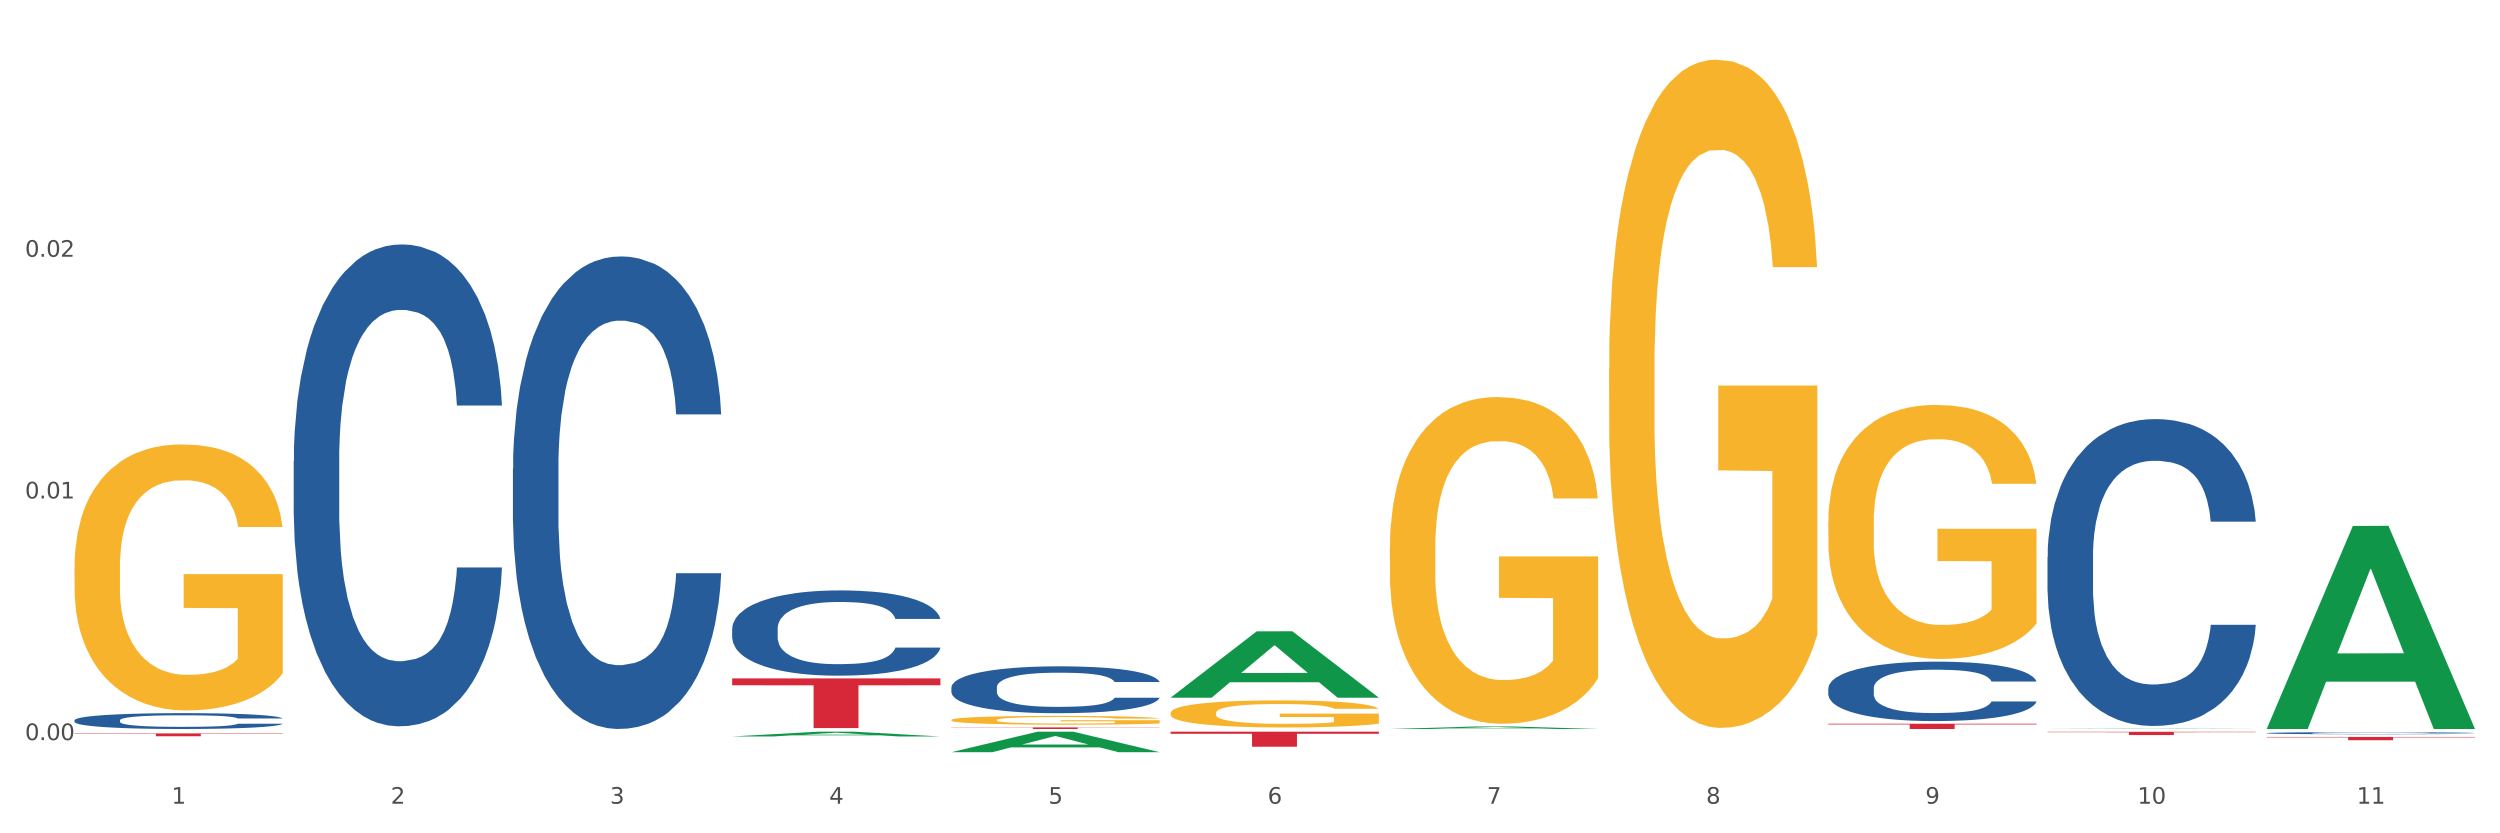
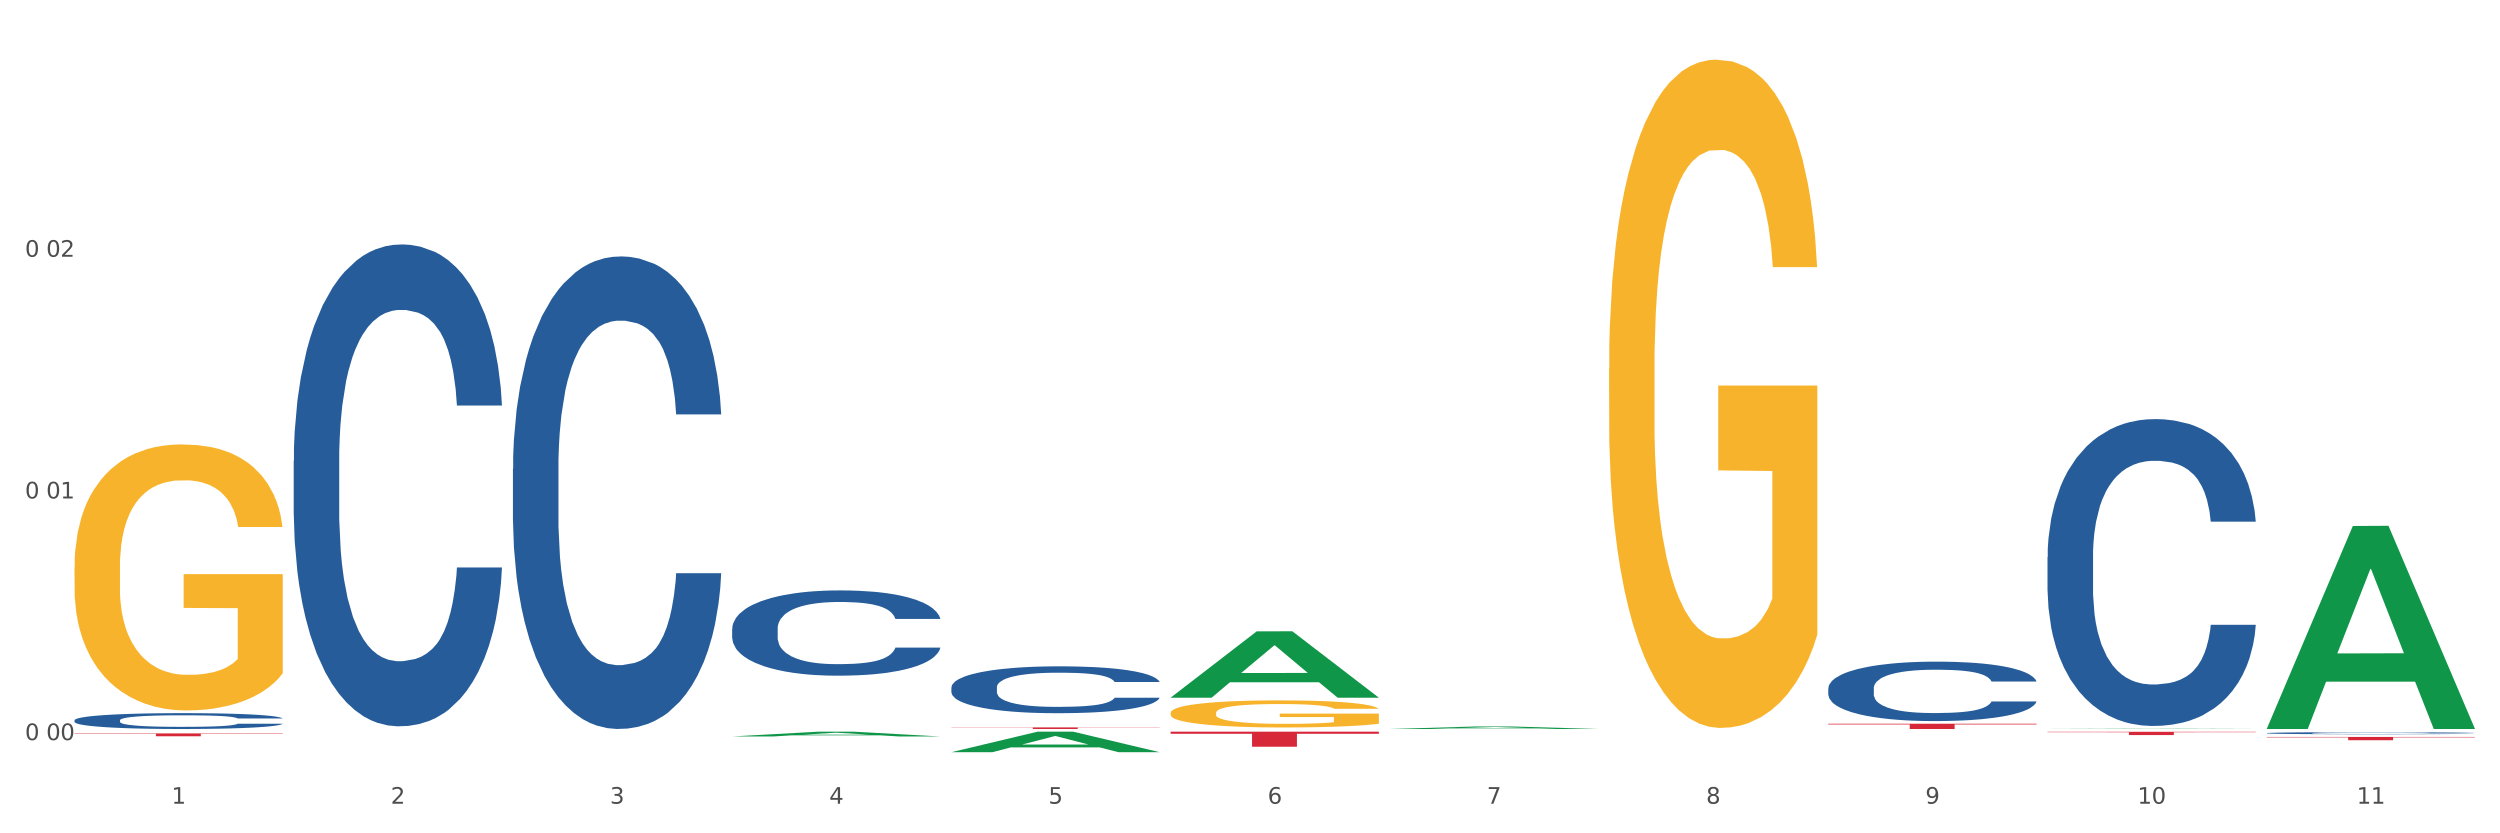
<svg xmlns="http://www.w3.org/2000/svg" xmlns:xlink="http://www.w3.org/1999/xlink" width="1080pt" height="360pt" viewBox="0 0 1080 360" version="1.1">
  <rect x="0" y="0" width="1080" height="360" fill="#333333" stroke="none" />
  <defs>
    <style type="text/css">*{stroke-linejoin: round; stroke-linecap: butt}</style>
  </defs>
  <g id="figure_1">
    <g id="patch_1">
      <path d="M 0 360  L 1080 360  L 1080 0  L 0 0  z " style="fill: #ffffff; stroke: #ffffff; stroke-linejoin: miter" />
    </g>
    <g id="axes_1">
      <g id="matplotlib.axis_1">
        <g id="xtick_1">
          <g id="text_1">
            <g style="fill: #4d4d4d" transform="translate(74.106 347.204) scale(0.096 -0.096)">
              <defs>
                <path id="DejaVuSans-31" d="M 794 531  L 1825 531  L 1825 4091  L 703 3866  L 703 4441  L 1819 4666  L 2450 4666  L 2450 531  L 3481 531  L 3481 0  L 794 0  L 794 531  z " transform="scale(0.016)" />
              </defs>
              <use xlink:href="#DejaVuSans-31" />
            </g>
          </g>
        </g>
        <g id="xtick_2">
          <g id="text_2">
            <g style="fill: #4d4d4d" transform="translate(168.812 347.204) scale(0.096 -0.096)">
              <defs>
                <path id="DejaVuSans-32" d="M 1228 531  L 3431 531  L 3431 0  L 469 0  L 469 531  Q 828 903 1448 1529  Q 2069 2156 2228 2338  Q 2531 2678 2651 2914  Q 2772 3150 2772 3378  Q 2772 3750 2511 3984  Q 2250 4219 1831 4219  Q 1534 4219 1204 4116  Q 875 4013 500 3803  L 500 4441  Q 881 4594 1212 4672  Q 1544 4750 1819 4750  Q 2544 4750 2975 4387  Q 3406 4025 3406 3419  Q 3406 3131 3298 2873  Q 3191 2616 2906 2266  Q 2828 2175 2409 1742  Q 1991 1309 1228 531  z " transform="scale(0.016)" />
              </defs>
              <use xlink:href="#DejaVuSans-32" />
            </g>
          </g>
        </g>
        <g id="xtick_3">
          <g id="text_3">
            <g style="fill: #4d4d4d" transform="translate(263.517 347.204) scale(0.096 -0.096)">
              <defs>
                <path id="DejaVuSans-33" d="M 2597 2516  Q 3050 2419 3304 2112  Q 3559 1806 3559 1356  Q 3559 666 3084 287  Q 2609 -91 1734 -91  Q 1441 -91 1130 -33  Q 819 25 488 141  L 488 750  Q 750 597 1062 519  Q 1375 441 1716 441  Q 2309 441 2620 675  Q 2931 909 2931 1356  Q 2931 1769 2642 2001  Q 2353 2234 1838 2234  L 1294 2234  L 1294 2753  L 1863 2753  Q 2328 2753 2575 2939  Q 2822 3125 2822 3475  Q 2822 3834 2567 4026  Q 2313 4219 1838 4219  Q 1578 4219 1281 4162  Q 984 4106 628 3988  L 628 4550  Q 988 4650 1302 4700  Q 1616 4750 1894 4750  Q 2613 4750 3031 4423  Q 3450 4097 3450 3541  Q 3450 3153 3228 2886  Q 3006 2619 2597 2516  z " transform="scale(0.016)" />
              </defs>
              <use xlink:href="#DejaVuSans-33" />
            </g>
          </g>
        </g>
        <g id="xtick_4">
          <g id="text_4">
            <g style="fill: #4d4d4d" transform="translate(358.223 347.204) scale(0.096 -0.096)">
              <defs>
                <path id="DejaVuSans-34" d="M 2419 4116  L 825 1625  L 2419 1625  L 2419 4116  z M 2253 4666  L 3047 4666  L 3047 1625  L 3713 1625  L 3713 1100  L 3047 1100  L 3047 0  L 2419 0  L 2419 1100  L 313 1100  L 313 1709  L 2253 4666  z " transform="scale(0.016)" />
              </defs>
              <use xlink:href="#DejaVuSans-34" />
            </g>
          </g>
        </g>
        <g id="xtick_5">
          <g id="text_5">
            <g style="fill: #4d4d4d" transform="translate(452.928 347.204) scale(0.096 -0.096)">
              <defs>
                <path id="DejaVuSans-35" d="M 691 4666  L 3169 4666  L 3169 4134  L 1269 4134  L 1269 2991  Q 1406 3038 1543 3061  Q 1681 3084 1819 3084  Q 2600 3084 3056 2656  Q 3513 2228 3513 1497  Q 3513 744 3044 326  Q 2575 -91 1722 -91  Q 1428 -91 1123 -41  Q 819 9 494 109  L 494 744  Q 775 591 1075 516  Q 1375 441 1709 441  Q 2250 441 2565 725  Q 2881 1009 2881 1497  Q 2881 1984 2565 2268  Q 2250 2553 1709 2553  Q 1456 2553 1204 2497  Q 953 2441 691 2322  L 691 4666  z " transform="scale(0.016)" />
              </defs>
              <use xlink:href="#DejaVuSans-35" />
            </g>
          </g>
        </g>
        <g id="xtick_6">
          <g id="text_6">
            <g style="fill: #4d4d4d" transform="translate(547.634 347.204) scale(0.096 -0.096)">
              <defs>
                <path id="DejaVuSans-36" d="M 2113 2584  Q 1688 2584 1439 2293  Q 1191 2003 1191 1497  Q 1191 994 1439 701  Q 1688 409 2113 409  Q 2538 409 2786 701  Q 3034 994 3034 1497  Q 3034 2003 2786 2293  Q 2538 2584 2113 2584  z M 3366 4563  L 3366 3988  Q 3128 4100 2886 4159  Q 2644 4219 2406 4219  Q 1781 4219 1451 3797  Q 1122 3375 1075 2522  Q 1259 2794 1537 2939  Q 1816 3084 2150 3084  Q 2853 3084 3261 2657  Q 3669 2231 3669 1497  Q 3669 778 3244 343  Q 2819 -91 2113 -91  Q 1303 -91 875 529  Q 447 1150 447 2328  Q 447 3434 972 4092  Q 1497 4750 2381 4750  Q 2619 4750 2861 4703  Q 3103 4656 3366 4563  z " transform="scale(0.016)" />
              </defs>
              <use xlink:href="#DejaVuSans-36" />
            </g>
          </g>
        </g>
        <g id="xtick_7">
          <g id="text_7">
            <g style="fill: #4d4d4d" transform="translate(642.339 347.204) scale(0.096 -0.096)">
              <defs>
                <path id="DejaVuSans-37" d="M 525 4666  L 3525 4666  L 3525 4397  L 1831 0  L 1172 0  L 2766 4134  L 525 4134  L 525 4666  z " transform="scale(0.016)" />
              </defs>
              <use xlink:href="#DejaVuSans-37" />
            </g>
          </g>
        </g>
        <g id="xtick_8">
          <g id="text_8">
            <g style="fill: #4d4d4d" transform="translate(737.044 347.204) scale(0.096 -0.096)">
              <defs>
                <path id="DejaVuSans-38" d="M 2034 2216  Q 1584 2216 1326 1975  Q 1069 1734 1069 1313  Q 1069 891 1326 650  Q 1584 409 2034 409  Q 2484 409 2743 651  Q 3003 894 3003 1313  Q 3003 1734 2745 1975  Q 2488 2216 2034 2216  z M 1403 2484  Q 997 2584 770 2862  Q 544 3141 544 3541  Q 544 4100 942 4425  Q 1341 4750 2034 4750  Q 2731 4750 3128 4425  Q 3525 4100 3525 3541  Q 3525 3141 3298 2862  Q 3072 2584 2669 2484  Q 3125 2378 3379 2068  Q 3634 1759 3634 1313  Q 3634 634 3220 271  Q 2806 -91 2034 -91  Q 1263 -91 848 271  Q 434 634 434 1313  Q 434 1759 690 2068  Q 947 2378 1403 2484  z M 1172 3481  Q 1172 3119 1398 2916  Q 1625 2713 2034 2713  Q 2441 2713 2670 2916  Q 2900 3119 2900 3481  Q 2900 3844 2670 4047  Q 2441 4250 2034 4250  Q 1625 4250 1398 4047  Q 1172 3844 1172 3481  z " transform="scale(0.016)" />
              </defs>
              <use xlink:href="#DejaVuSans-38" />
            </g>
          </g>
        </g>
        <g id="xtick_9">
          <g id="text_9">
            <g style="fill: #4d4d4d" transform="translate(831.75 347.204) scale(0.096 -0.096)">
              <defs>
                <path id="DejaVuSans-39" d="M 703 97  L 703 672  Q 941 559 1184 500  Q 1428 441 1663 441  Q 2288 441 2617 861  Q 2947 1281 2994 2138  Q 2813 1869 2534 1725  Q 2256 1581 1919 1581  Q 1219 1581 811 2004  Q 403 2428 403 3163  Q 403 3881 828 4315  Q 1253 4750 1959 4750  Q 2769 4750 3195 4129  Q 3622 3509 3622 2328  Q 3622 1225 3098 567  Q 2575 -91 1691 -91  Q 1453 -91 1209 -44  Q 966 3 703 97  z M 1959 2075  Q 2384 2075 2632 2365  Q 2881 2656 2881 3163  Q 2881 3666 2632 3958  Q 2384 4250 1959 4250  Q 1534 4250 1286 3958  Q 1038 3666 1038 3163  Q 1038 2656 1286 2365  Q 1534 2075 1959 2075  z " transform="scale(0.016)" />
              </defs>
              <use xlink:href="#DejaVuSans-39" />
            </g>
          </g>
        </g>
        <g id="xtick_10">
          <g id="text_10">
            <g style="fill: #4d4d4d" transform="translate(923.401 347.204) scale(0.096 -0.096)">
              <defs>
                <path id="DejaVuSans-30" d="M 2034 4250  Q 1547 4250 1301 3770  Q 1056 3291 1056 2328  Q 1056 1369 1301 889  Q 1547 409 2034 409  Q 2525 409 2770 889  Q 3016 1369 3016 2328  Q 3016 3291 2770 3770  Q 2525 4250 2034 4250  z M 2034 4750  Q 2819 4750 3233 4129  Q 3647 3509 3647 2328  Q 3647 1150 3233 529  Q 2819 -91 2034 -91  Q 1250 -91 836 529  Q 422 1150 422 2328  Q 422 3509 836 4129  Q 1250 4750 2034 4750  z " transform="scale(0.016)" />
              </defs>
              <use xlink:href="#DejaVuSans-31" />
              <use xlink:href="#DejaVuSans-30" transform="translate(63.623 0)" />
            </g>
          </g>
        </g>
        <g id="xtick_11">
          <g id="text_11">
            <g style="fill: #4d4d4d" transform="translate(1018.107 347.204) scale(0.096 -0.096)">
              <use xlink:href="#DejaVuSans-31" />
              <use xlink:href="#DejaVuSans-31" transform="translate(63.623 0)" />
            </g>
          </g>
        </g>
        <g id="xtick_12" />
        <g id="xtick_13" />
        <g id="xtick_14" />
        <g id="xtick_15" />
        <g id="xtick_16" />
        <g id="xtick_17" />
        <g id="xtick_18" />
        <g id="xtick_19" />
        <g id="xtick_20" />
        <g id="xtick_21" />
      </g>
      <g id="matplotlib.axis_2">
        <g id="ytick_1">
          <g id="text_12">
            <g style="fill: #4d4d4d" transform="translate(10.8 319.731) scale(0.096 -0.096)">
              <defs>
-                 <path id="DejaVuSans-2e" d="M 684 794  L 1344 794  L 1344 0  L 684 0  L 684 794  z " transform="scale(0.016)" />
-               </defs>
+                 </defs>
              <use xlink:href="#DejaVuSans-30" />
              <use xlink:href="#DejaVuSans-2e" transform="translate(63.623 0)" />
              <use xlink:href="#DejaVuSans-30" transform="translate(95.41 0)" />
              <use xlink:href="#DejaVuSans-30" transform="translate(159.033 0)" />
            </g>
          </g>
        </g>
        <g id="ytick_2">
          <g id="text_13">
            <g style="fill: #4d4d4d" transform="translate(10.8 215.326) scale(0.096 -0.096)">
              <use xlink:href="#DejaVuSans-30" />
              <use xlink:href="#DejaVuSans-2e" transform="translate(63.623 0)" />
              <use xlink:href="#DejaVuSans-30" transform="translate(95.41 0)" />
              <use xlink:href="#DejaVuSans-31" transform="translate(159.033 0)" />
            </g>
          </g>
        </g>
        <g id="ytick_3">
          <g id="text_14">
            <g style="fill: #4d4d4d" transform="translate(10.8 110.922) scale(0.096 -0.096)">
              <use xlink:href="#DejaVuSans-30" />
              <use xlink:href="#DejaVuSans-2e" transform="translate(63.623 0)" />
              <use xlink:href="#DejaVuSans-30" transform="translate(95.41 0)" />
              <use xlink:href="#DejaVuSans-32" transform="translate(159.033 0)" />
            </g>
          </g>
        </g>
        <g id="ytick_4" />
        <g id="ytick_5" />
        <g id="ytick_6" />
      </g>
      <g id="PolyCollection_1">
        <path d="M 316.291 318.15  L 316.384 318.148  L 353.485 316.085  L 368.882 316.083  L 406.262 318.154  L 388.453 318.154  L 380.384 317.672  L 342.077 317.672  L 341.798 317.679  L 334.007 318.154  L 316.291 318.154  L 316.291 318.15  L 346.9 317.384  L 375.56 317.382  L 361.369 316.525  L 361.184 316.521  L 360.998 316.527  L 346.807 317.382  L 346.9 317.384  L 316.291 318.15  z " clip-path="url(#pe807991d98)" style="fill: #109648" />
        <path d="M 789.819 312.667  L 879.789 312.667  L 879.789 312.98  L 844.398 312.983  L 844.398 314.922  L 824.997 314.922  L 824.997 312.983  L 789.819 312.98  L 789.819 312.669  L 789.819 312.667  z " clip-path="url(#pe807991d98)" style="fill: #d62839" />
        <path d="M 505.702 316.083  L 595.673 316.083  L 595.673 316.989  L 560.281 316.995  L 560.281 322.598  L 540.88 322.598  L 540.88 316.995  L 505.702 316.989  L 505.702 316.09  L 505.702 316.083  z " clip-path="url(#pe807991d98)" style="fill: #d62839" />
        <path d="M 410.997 314.237  L 500.967 314.237  L 500.967 314.333  L 465.576 314.333  L 465.576 314.922  L 446.175 314.922  L 446.175 314.333  L 410.997 314.333  L 410.997 314.238  L 410.997 314.237  z " clip-path="url(#pe807991d98)" style="fill: #d62839" />
        <path d="M 32.175 311.154  L 32.281 311.147  L 32.281 310.972  L 32.6 310.735  L 33.77 310.297  L 35.259 309.966  L 37.811 309.579  L 39.194 309.416  L 41.002 309.235  L 44.724 308.941  L 48.978 308.691  L 51.956 308.554  L 54.189 308.466  L 59.187 308.31  L 62.059 308.241  L 65.036 308.185  L 67.589 308.148  L 71.843 308.104  L 75.246 308.085  L 79.181 308.079  L 82.477 308.085  L 86.838 308.11  L 93.219 308.185  L 95.665 308.229  L 98.961 308.304  L 102.365 308.404  L 105.13 308.504  L 108.32 308.647  L 111.617 308.835  L 114.807 309.072  L 117.041 309.291  L 118.848 309.522  L 120.444 309.804  L 121.613 310.11  L 122.145 310.366  L 102.684 310.366  L 102.152 310.135  L 101.088 309.885  L 100.025 309.716  L 98.855 309.579  L 97.047 309.422  L 95.452 309.322  L 92.793 309.204  L 90.347 309.129  L 88.327 309.085  L 85.881 309.047  L 80.67 309.01  L 76.947 309.01  L 74.608 309.022  L 71.736 309.054  L 69.29 309.097  L 66.419 309.172  L 64.186 309.254  L 61.952 309.36  L 60.676 309.435  L 58.762 309.572  L 57.486 309.685  L 55.784 309.879  L 54.827 310.016  L 53.126 310.372  L 52.381 310.635  L 52.062 310.816  L 51.849 311.016  L 51.849 311.991  L 52.487 312.429  L 53.019 312.616  L 53.87 312.829  L 55.465 313.103  L 57.805 313.372  L 60.251 313.566  L 62.271 313.685  L 64.186 313.772  L 66.1 313.841  L 68.44 313.903  L 70.354 313.941  L 73.225 313.978  L 76.628 313.997  L 79.287 313.997  L 84.711 313.966  L 87.157 313.935  L 89.496 313.891  L 92.049 313.822  L 94.069 313.747  L 95.239 313.691  L 97.153 313.572  L 98.642 313.447  L 99.919 313.303  L 100.769 313.178  L 101.726 312.991  L 102.471 312.779  L 102.684 312.666  L 122.145 312.666  L 121.72 312.891  L 120.975 313.11  L 119.487 313.403  L 118.317 313.572  L 116.509 313.778  L 114.595 313.953  L 111.936 314.147  L 109.49 314.291  L 106.937 314.416  L 104.172 314.528  L 99.174 314.685  L 97.366 314.728  L 93.538 314.803  L 90.56 314.847  L 86.2 314.891  L 81.733 314.916  L 77.054 314.922  L 72.906 314.91  L 68.333 314.872  L 65.462 314.835  L 62.271 314.778  L 58.549 314.691  L 55.04 314.585  L 51.743 314.46  L 48.659 314.316  L 45.788 314.153  L 42.065 313.885  L 39.3 313.622  L 37.28 313.378  L 35.897 313.172  L 34.515 312.91  L 33.77 312.729  L 32.6 312.291  L 32.175 311.885  L 32.175 311.154  z " clip-path="url(#pe807991d98)" style="fill: #255c99" />
        <path d="M 126.88 199.132  L 126.987 198.942  L 126.987 193.619  L 127.306 186.394  L 128.476 173.086  L 129.965 163.01  L 132.517 151.222  L 133.899 146.279  L 135.707 140.766  L 139.43 131.83  L 143.683 124.225  L 146.661 120.043  L 148.894 117.381  L 153.893 112.628  L 156.764 110.537  L 159.742 108.826  L 162.294 107.685  L 166.548 106.354  L 169.951 105.784  L 173.886 105.594  L 177.183 105.784  L 181.543 106.544  L 187.924 108.826  L 190.37 110.157  L 193.667 112.438  L 197.07 115.48  L 199.835 118.522  L 203.025 122.894  L 206.322 128.598  L 209.513 135.823  L 211.746 142.477  L 213.554 149.511  L 215.149 158.066  L 216.319 167.382  L 216.851 175.177  L 197.389 175.177  L 196.857 168.143  L 195.794 160.538  L 194.73 155.405  L 193.561 151.222  L 191.753 146.469  L 190.157 143.427  L 187.499 139.815  L 185.053 137.534  L 183.032 136.203  L 180.586 135.062  L 175.375 133.921  L 171.653 133.921  L 169.313 134.302  L 166.442 135.252  L 163.996 136.583  L 161.124 138.864  L 158.891 141.336  L 156.658 144.568  L 155.382 146.849  L 153.467 151.032  L 152.191 154.454  L 150.49 160.348  L 149.533 164.531  L 147.831 175.367  L 147.087 183.352  L 146.768 188.866  L 146.555 194.95  L 146.555 224.608  L 147.193 237.916  L 147.725 243.62  L 148.575 250.084  L 150.171 258.449  L 152.51 266.624  L 154.956 272.518  L 156.977 276.13  L 158.891 278.792  L 160.805 280.883  L 163.145 282.785  L 165.059 283.925  L 167.931 285.066  L 171.334 285.636  L 173.993 285.636  L 179.416 284.686  L 181.862 283.735  L 184.202 282.404  L 186.754 280.313  L 188.775 278.032  L 189.945 276.32  L 191.859 272.708  L 193.348 268.906  L 194.624 264.533  L 195.475 260.731  L 196.432 255.027  L 197.176 248.563  L 197.389 245.141  L 216.851 245.141  L 216.425 251.985  L 215.681 258.639  L 214.192 267.575  L 213.022 272.708  L 211.214 278.982  L 209.3 284.305  L 206.641 290.199  L 204.195 294.572  L 201.643 298.374  L 198.878 301.796  L 193.88 306.549  L 192.072 307.88  L 188.243 310.162  L 185.265 311.492  L 180.905 312.823  L 176.439 313.584  L 171.759 313.774  L 167.612 313.394  L 163.039 312.253  L 160.167 311.112  L 156.977 309.401  L 153.255 306.74  L 149.745 303.507  L 146.448 299.705  L 143.364 295.332  L 140.493 290.389  L 136.771 282.214  L 134.006 274.229  L 131.985 266.815  L 130.603 260.541  L 129.22 252.556  L 128.476 247.042  L 127.306 233.734  L 126.88 221.376  L 126.88 199.132  z " clip-path="url(#pe807991d98)" style="fill: #255c99" />
        <path d="M 221.586 202.501  L 221.692 202.315  L 221.692 197.095  L 222.011 190.01  L 223.181 176.959  L 224.67 167.078  L 227.222 155.519  L 228.605 150.672  L 230.413 145.265  L 234.135 136.503  L 238.389 129.045  L 241.367 124.944  L 243.6 122.334  L 248.598 117.673  L 251.47 115.622  L 254.447 113.944  L 257 112.825  L 261.254 111.52  L 264.657 110.961  L 268.592 110.775  L 271.888 110.961  L 276.249 111.707  L 282.63 113.944  L 285.076 115.249  L 288.372 117.486  L 291.775 120.469  L 294.541 123.452  L 297.731 127.74  L 301.028 133.333  L 304.218 140.418  L 306.451 146.943  L 308.259 153.841  L 309.855 162.231  L 311.024 171.366  L 311.556 179.01  L 292.095 179.01  L 291.563 172.112  L 290.499 164.655  L 289.436 159.621  L 288.266 155.519  L 286.458 150.858  L 284.863 147.875  L 282.204 144.333  L 279.758 142.096  L 277.738 140.791  L 275.292 139.672  L 270.081 138.554  L 266.358 138.554  L 264.019 138.926  L 261.147 139.859  L 258.701 141.164  L 255.83 143.401  L 253.597 145.825  L 251.363 148.994  L 250.087 151.231  L 248.173 155.333  L 246.897 158.689  L 245.195 164.468  L 244.238 168.57  L 242.536 179.197  L 241.792 187.027  L 241.473 192.434  L 241.26 198.4  L 241.26 227.484  L 241.898 240.534  L 242.43 246.127  L 243.281 252.466  L 244.876 260.669  L 247.216 268.686  L 249.662 274.466  L 251.682 278.008  L 253.597 280.618  L 255.511 282.669  L 257.851 284.533  L 259.765 285.652  L 262.636 286.77  L 266.039 287.33  L 268.698 287.33  L 274.122 286.397  L 276.568 285.465  L 278.907 284.16  L 281.46 282.109  L 283.48 279.872  L 284.65 278.194  L 286.564 274.652  L 288.053 270.923  L 289.329 266.635  L 290.18 262.906  L 291.137 257.313  L 291.882 250.975  L 292.095 247.619  L 311.556 247.619  L 311.131 254.33  L 310.386 260.856  L 308.897 269.618  L 307.728 274.652  L 305.92 280.804  L 304.005 286.025  L 301.347 291.804  L 298.901 296.092  L 296.348 299.821  L 293.583 303.177  L 288.585 307.838  L 286.777 309.143  L 282.949 311.38  L 279.971 312.685  L 275.611 313.99  L 271.144 314.736  L 266.465 314.922  L 262.317 314.549  L 257.744 313.431  L 254.873 312.312  L 251.682 310.634  L 247.96 308.024  L 244.451 304.855  L 241.154 301.126  L 238.07 296.838  L 235.198 291.99  L 231.476 283.974  L 228.711 276.143  L 226.691 268.872  L 225.308 262.72  L 223.926 254.89  L 223.181 249.483  L 222.011 236.433  L 221.586 224.314  L 221.586 202.501  z " clip-path="url(#pe807991d98)" style="fill: #255c99" />
        <path d="M 316.291 271.609  L 316.398 271.575  L 316.398 270.633  L 316.717 269.355  L 317.887 266.999  L 319.376 265.216  L 321.928 263.13  L 323.31 262.255  L 325.118 261.279  L 328.84 259.698  L 333.094 258.352  L 336.072 257.612  L 338.305 257.141  L 343.304 256.3  L 346.175 255.93  L 349.153 255.627  L 351.705 255.425  L 355.959 255.189  L 359.362 255.088  L 363.297 255.055  L 366.594 255.088  L 370.954 255.223  L 377.335 255.627  L 379.781 255.862  L 383.078 256.266  L 386.481 256.804  L 389.246 257.343  L 392.436 258.117  L 395.733 259.126  L 398.924 260.405  L 401.157 261.582  L 402.965 262.827  L 404.56 264.341  L 405.73 265.99  L 406.262 267.37  L 386.8 267.37  L 386.268 266.125  L 385.205 264.779  L 384.141 263.87  L 382.971 263.13  L 381.164 262.289  L 379.568 261.751  L 376.91 261.111  L 374.464 260.707  L 372.443 260.472  L 369.997 260.27  L 364.786 260.068  L 361.064 260.068  L 358.724 260.135  L 355.853 260.304  L 353.407 260.539  L 350.535 260.943  L 348.302 261.38  L 346.069 261.952  L 344.793 262.356  L 342.878 263.096  L 341.602 263.702  L 339.901 264.745  L 338.944 265.485  L 337.242 267.403  L 336.498 268.816  L 336.178 269.792  L 335.966 270.869  L 335.966 276.118  L 336.604 278.473  L 337.136 279.482  L 337.986 280.626  L 339.582 282.107  L 341.921 283.554  L 344.367 284.597  L 346.388 285.236  L 348.302 285.707  L 350.216 286.077  L 352.556 286.414  L 354.47 286.616  L 357.342 286.817  L 360.745 286.918  L 363.403 286.918  L 368.827 286.75  L 371.273 286.582  L 373.613 286.346  L 376.165 285.976  L 378.186 285.573  L 379.356 285.27  L 381.27 284.63  L 382.759 283.957  L 384.035 283.184  L 384.886 282.511  L 385.843 281.501  L 386.587 280.357  L 386.8 279.752  L 406.262 279.752  L 405.836 280.963  L 405.092 282.141  L 403.603 283.722  L 402.433 284.63  L 400.625 285.741  L 398.711 286.683  L 396.052 287.726  L 393.606 288.5  L 391.054 289.173  L 388.289 289.778  L 383.291 290.62  L 381.483 290.855  L 377.654 291.259  L 374.676 291.494  L 370.316 291.73  L 365.849 291.864  L 361.17 291.898  L 357.023 291.831  L 352.45 291.629  L 349.578 291.427  L 346.388 291.124  L 342.666 290.653  L 339.156 290.081  L 335.859 289.408  L 332.775 288.634  L 329.904 287.76  L 326.182 286.313  L 323.417 284.9  L 321.396 283.587  L 320.014 282.477  L 318.631 281.064  L 317.887 280.088  L 316.717 277.733  L 316.291 275.546  L 316.291 271.609  z " clip-path="url(#pe807991d98)" style="fill: #255c99" />
        <path d="M 410.997 296.951  L 411.103 296.933  L 411.103 296.415  L 411.422 295.712  L 412.592 294.418  L 414.081 293.438  L 416.633 292.291  L 418.016 291.811  L 419.824 291.274  L 423.546 290.405  L 427.8 289.666  L 430.778 289.259  L 433.011 289  L 438.009 288.538  L 440.881 288.334  L 443.858 288.168  L 446.411 288.057  L 450.665 287.927  L 454.068 287.872  L 458.003 287.853  L 461.299 287.872  L 465.66 287.946  L 472.041 288.168  L 474.487 288.297  L 477.783 288.519  L 481.186 288.815  L 483.951 289.111  L 487.142 289.536  L 490.439 290.091  L 493.629 290.794  L 495.862 291.441  L 497.67 292.125  L 499.266 292.957  L 500.435 293.863  L 500.967 294.621  L 481.505 294.621  L 480.974 293.937  L 479.91 293.197  L 478.847 292.698  L 477.677 292.291  L 475.869 291.829  L 474.274 291.533  L 471.615 291.182  L 469.169 290.96  L 467.149 290.831  L 464.703 290.72  L 459.491 290.609  L 455.769 290.609  L 453.43 290.646  L 450.558 290.738  L 448.112 290.868  L 445.241 291.089  L 443.008 291.33  L 440.774 291.644  L 439.498 291.866  L 437.584 292.273  L 436.308 292.606  L 434.606 293.179  L 433.649 293.586  L 431.947 294.64  L 431.203 295.416  L 430.884 295.953  L 430.671 296.544  L 430.671 299.429  L 431.309 300.724  L 431.841 301.278  L 432.692 301.907  L 434.287 302.721  L 436.627 303.516  L 439.073 304.089  L 441.093 304.44  L 443.008 304.699  L 444.922 304.903  L 447.262 305.088  L 449.176 305.199  L 452.047 305.31  L 455.45 305.365  L 458.109 305.365  L 463.533 305.273  L 465.979 305.18  L 468.318 305.051  L 470.871 304.847  L 472.891 304.625  L 474.061 304.459  L 475.975 304.108  L 477.464 303.738  L 478.74 303.312  L 479.591 302.943  L 480.548 302.388  L 481.293 301.759  L 481.505 301.426  L 500.967 301.426  L 500.542 302.092  L 499.797 302.739  L 498.308 303.608  L 497.139 304.108  L 495.331 304.718  L 493.416 305.236  L 490.758 305.809  L 488.312 306.234  L 485.759 306.604  L 482.994 306.937  L 477.996 307.399  L 476.188 307.529  L 472.36 307.751  L 469.382 307.88  L 465.022 308.009  L 460.555 308.083  L 455.876 308.102  L 451.728 308.065  L 447.155 307.954  L 444.284 307.843  L 441.093 307.677  L 437.371 307.418  L 433.862 307.103  L 430.565 306.733  L 427.481 306.308  L 424.609 305.827  L 420.887 305.032  L 418.122 304.256  L 416.102 303.534  L 414.719 302.924  L 413.337 302.148  L 412.592 301.611  L 411.422 300.317  L 410.997 299.115  L 410.997 296.951  z " clip-path="url(#pe807991d98)" style="fill: #255c99" />
        <path d="M 884.524 316.125  L 974.495 316.125  L 974.495 316.324  L 939.103 316.325  L 939.103 317.555  L 919.702 317.555  L 919.702 316.325  L 884.524 316.324  L 884.524 316.126  L 884.524 316.125  z " clip-path="url(#pe807991d98)" style="fill: #d62839" />
        <path d="M 789.819 297.366  L 789.925 297.343  L 789.925 296.686  L 790.244 295.795  L 791.414 294.153  L 792.903 292.911  L 795.455 291.457  L 796.838 290.847  L 798.646 290.167  L 802.368 289.065  L 806.622 288.127  L 809.6 287.611  L 811.833 287.283  L 816.831 286.697  L 819.703 286.439  L 822.68 286.228  L 825.233 286.087  L 829.487 285.923  L 832.89 285.852  L 836.825 285.829  L 840.121 285.852  L 844.482 285.946  L 850.862 286.228  L 853.308 286.392  L 856.605 286.673  L 860.008 287.048  L 862.773 287.424  L 865.964 287.963  L 869.261 288.666  L 872.451 289.557  L 874.684 290.378  L 876.492 291.246  L 878.087 292.301  L 879.257 293.45  L 879.789 294.411  L 860.327 294.411  L 859.796 293.544  L 858.732 292.606  L 857.669 291.973  L 856.499 291.457  L 854.691 290.871  L 853.096 290.495  L 850.437 290.05  L 847.991 289.768  L 845.97 289.604  L 843.524 289.464  L 838.313 289.323  L 834.591 289.323  L 832.252 289.37  L 829.38 289.487  L 826.934 289.651  L 824.063 289.933  L 821.83 290.237  L 819.596 290.636  L 818.32 290.917  L 816.406 291.433  L 815.13 291.855  L 813.428 292.582  L 812.471 293.098  L 810.769 294.435  L 810.025 295.42  L 809.706 296.1  L 809.493 296.85  L 809.493 300.508  L 810.131 302.15  L 810.663 302.853  L 811.514 303.65  L 813.109 304.682  L 815.449 305.69  L 817.895 306.417  L 819.915 306.863  L 821.83 307.191  L 823.744 307.449  L 826.083 307.684  L 827.998 307.824  L 830.869 307.965  L 834.272 308.035  L 836.931 308.035  L 842.355 307.918  L 844.801 307.801  L 847.14 307.637  L 849.693 307.379  L 851.713 307.097  L 852.883 306.886  L 854.797 306.441  L 856.286 305.972  L 857.562 305.432  L 858.413 304.963  L 859.37 304.26  L 860.115 303.463  L 860.327 303.041  L 879.789 303.041  L 879.364 303.885  L 878.619 304.705  L 877.13 305.808  L 875.961 306.441  L 874.153 307.215  L 872.238 307.871  L 869.58 308.598  L 867.134 309.137  L 864.581 309.606  L 861.816 310.028  L 856.818 310.615  L 855.01 310.779  L 851.181 311.06  L 848.204 311.224  L 843.843 311.388  L 839.377 311.482  L 834.698 311.506  L 830.55 311.459  L 825.977 311.318  L 823.106 311.177  L 819.915 310.966  L 816.193 310.638  L 812.684 310.239  L 809.387 309.77  L 806.303 309.231  L 803.431 308.621  L 799.709 307.613  L 796.944 306.628  L 794.924 305.714  L 793.541 304.94  L 792.158 303.955  L 791.414 303.275  L 790.244 301.634  L 789.819 300.109  L 789.819 297.366  z " clip-path="url(#pe807991d98)" style="fill: #255c99" />
        <path d="M 32.175 245.097  L 32.281 244.992  L 32.281 241.213  L 32.494 237.959  L 33.556 230.088  L 35.149 223.58  L 36.318 220.116  L 37.486 217.283  L 38.867 214.449  L 40.567 211.51  L 43.647 207.207  L 45.559 205.002  L 47.896 202.693  L 52.145 199.335  L 55.225 197.445  L 58.412 195.871  L 63.617 193.982  L 67.016 193.142  L 70.627 192.512  L 74.983 192.092  L 78.275 191.987  L 85.499 192.302  L 91.659 193.247  L 94.634 193.982  L 98.458 195.241  L 100.476 196.081  L 103.769 197.76  L 107.168 199.964  L 109.505 201.854  L 113.01 205.422  L 115.666 208.991  L 118.109 213.399  L 119.383 216.443  L 120.339 219.277  L 121.189 222.531  L 122.039 227.674  L 102.919 227.674  L 102.175 224  L 101.007 220.536  L 99.307 217.178  L 97.82 215.078  L 95.271 212.454  L 92.934 210.775  L 90.491 209.516  L 87.517 208.466  L 85.18 207.941  L 81.887 207.521  L 75.407 207.626  L 71.052 208.466  L 68.078 209.516  L 66.166 210.46  L 64.467 211.51  L 62.555 212.979  L 60.324 215.183  L 58.731 217.178  L 57.137 219.697  L 55.863 222.216  L 54.694 225.154  L 53.738 228.303  L 52.995 231.557  L 52.357 235.545  L 51.826 242.158  L 51.826 256.537  L 52.039 259.791  L 52.57 264.094  L 53.207 267.348  L 54.269 271.231  L 55.225 273.855  L 57.031 277.634  L 59.049 280.783  L 60.643 282.777  L 62.236 284.456  L 64.998 286.765  L 68.078 288.655  L 70.734 289.809  L 74.345 290.859  L 76.788 291.279  L 78.913 291.489  L 84.118 291.489  L 87.835 291.174  L 91.978 290.439  L 95.165 289.494  L 97.82 288.34  L 100.795 286.45  L 102.707 284.666  L 102.707 262.73  L 79.338 262.625  L 79.338 248.036  L 122.145 248.036  L 122.145 290.859  L 120.339 293.063  L 118.321 295.057  L 116.197 296.841  L 113.01 299.046  L 109.186 301.145  L 105.787 302.614  L 102.175 303.874  L 97.927 305.028  L 92.403 306.078  L 89.004 306.498  L 84.755 306.813  L 79.763 306.917  L 75.407 306.708  L 71.159 306.183  L 66.697 305.238  L 62.342 303.874  L 59.049 302.509  L 55.756 300.83  L 52.251 298.626  L 49.489 296.527  L 47.365 294.637  L 45.028 292.223  L 42.479 289.074  L 40.567 286.241  L 38.867 283.302  L 37.061 279.523  L 35.787 276.269  L 34.512 272.176  L 33.768 269.132  L 32.919 264.409  L 32.281 257.797  L 32.175 245.097  z " clip-path="url(#pe807991d98)" style="fill: #f7b32b" />
-         <path d="M 316.291 293.059  L 406.262 293.059  L 406.262 296.041  L 370.871 296.061  L 370.871 314.516  L 351.469 314.516  L 351.469 296.061  L 316.291 296.041  L 316.291 293.08  L 316.291 293.059  z " clip-path="url(#pe807991d98)" style="fill: #d62839" />
        <path d="M 32.175 316.83  L 122.145 316.83  L 122.145 317.001  L 86.754 317.002  L 86.754 318.058  L 67.353 318.058  L 67.353 317.002  L 32.175 317.001  L 32.175 316.831  L 32.175 316.83  z " clip-path="url(#pe807991d98)" style="fill: #d62839" />
-         <path d="M 789.819 225.633  L 789.925 225.533  L 789.925 221.924  L 790.138 218.817  L 791.2 211.3  L 792.793 205.086  L 793.962 201.778  L 795.13 199.072  L 796.511 196.366  L 798.21 193.559  L 801.291 189.45  L 803.203 187.345  L 805.54 185.14  L 809.789 181.933  L 812.869 180.129  L 816.056 178.625  L 821.261 176.821  L 824.66 176.019  L 828.271 175.418  L 832.626 175.017  L 835.919 174.917  L 843.142 175.218  L 849.303 176.12  L 852.277 176.821  L 856.101 178.024  L 858.12 178.826  L 861.413 180.429  L 864.812 182.534  L 867.149 184.338  L 870.654 187.746  L 873.309 191.154  L 875.753 195.364  L 877.027 198.27  L 877.983 200.976  L 878.833 204.084  L 879.683 208.995  L 860.563 208.995  L 859.819 205.487  L 858.651 202.179  L 856.951 198.972  L 855.464 196.967  L 852.915 194.462  L 850.578 192.858  L 848.135 191.655  L 845.161 190.653  L 842.824 190.152  L 839.531 189.751  L 833.051 189.851  L 828.696 190.653  L 825.722 191.655  L 823.81 192.557  L 822.11 193.559  L 820.198 194.963  L 817.968 197.067  L 816.374 198.972  L 814.781 201.377  L 813.506 203.783  L 812.338 206.589  L 811.382 209.596  L 810.638 212.703  L 810.001 216.512  L 809.47 222.826  L 809.47 236.558  L 809.682 239.665  L 810.213 243.774  L 810.851 246.881  L 811.913 250.59  L 812.869 253.096  L 814.675 256.704  L 816.693 259.711  L 818.286 261.615  L 819.88 263.219  L 822.641 265.424  L 825.722 267.228  L 828.377 268.33  L 831.989 269.333  L 834.432 269.734  L 836.557 269.934  L 841.761 269.934  L 845.479 269.633  L 849.622 268.932  L 852.809 268.03  L 855.464 266.927  L 858.438 265.123  L 860.35 263.419  L 860.35 242.471  L 836.981 242.371  L 836.981 228.439  L 879.789 228.439  L 879.789 269.333  L 877.983 271.437  L 875.965 273.342  L 873.841 275.046  L 870.654 277.151  L 866.83 279.155  L 863.431 280.558  L 859.819 281.761  L 855.57 282.864  L 850.047 283.866  L 846.648 284.267  L 842.399 284.568  L 837.406 284.668  L 833.051 284.467  L 828.802 283.966  L 824.341 283.064  L 819.986 281.761  L 816.693 280.458  L 813.4 278.854  L 809.895 276.75  L 807.133 274.745  L 805.009 272.941  L 802.672 270.636  L 800.122 267.629  L 798.21 264.923  L 796.511 262.116  L 794.705 258.508  L 793.43 255.401  L 792.156 251.492  L 791.412 248.585  L 790.562 244.075  L 789.925 237.76  L 789.819 225.633  z " clip-path="url(#pe807991d98)" style="fill: #f7b32b" />
        <path d="M 695.113 159.176  L 695.22 158.912  L 695.22 149.42  L 695.432 141.247  L 696.494 121.471  L 698.088 105.124  L 699.256 96.423  L 700.424 89.304  L 701.805 82.185  L 703.505 74.802  L 706.585 63.992  L 708.497 58.454  L 710.834 52.654  L 715.083 44.216  L 718.164 39.47  L 721.35 35.515  L 726.555 30.769  L 729.954 28.66  L 733.566 27.078  L 737.921 26.023  L 741.214 25.759  L 748.437 26.551  L 754.598 28.924  L 757.572 30.769  L 761.396 33.933  L 763.414 36.043  L 766.707 40.261  L 770.106 45.798  L 772.443 50.544  L 775.948 59.509  L 778.604 68.474  L 781.047 79.548  L 782.322 87.194  L 783.278 94.313  L 784.128 102.487  L 784.977 115.407  L 765.857 115.407  L 765.114 106.179  L 763.945 97.477  L 762.246 89.04  L 760.759 83.767  L 758.209 77.175  L 755.872 72.956  L 753.429 69.792  L 750.455 67.156  L 748.118 65.837  L 744.825 64.783  L 738.346 65.046  L 733.991 67.156  L 731.016 69.792  L 729.104 72.165  L 727.405 74.802  L 725.493 78.493  L 723.262 84.03  L 721.669 89.04  L 720.076 95.368  L 718.801 101.696  L 717.632 109.079  L 716.676 116.989  L 715.933 125.163  L 715.296 135.182  L 714.764 151.793  L 714.764 187.916  L 714.977 196.09  L 715.508 206.9  L 716.145 215.074  L 717.208 224.83  L 718.164 231.421  L 719.969 240.913  L 721.988 248.824  L 723.581 253.833  L 725.174 258.052  L 727.936 263.853  L 731.016 268.599  L 733.672 271.499  L 737.284 274.136  L 739.727 275.19  L 741.851 275.718  L 747.056 275.718  L 750.774 274.927  L 754.916 273.081  L 758.103 270.708  L 760.759 267.808  L 763.733 263.062  L 765.645 258.579  L 765.645 203.472  L 742.276 203.209  L 742.276 166.559  L 785.084 166.559  L 785.084 274.136  L 783.278 279.673  L 781.26 284.682  L 779.135 289.165  L 775.948 294.702  L 772.124 299.975  L 768.725 303.667  L 765.114 306.831  L 760.865 309.731  L 755.341 312.368  L 751.942 313.422  L 747.693 314.213  L 742.701 314.477  L 738.346 313.95  L 734.097 312.631  L 729.636 310.258  L 725.28 306.831  L 721.988 303.403  L 718.695 299.184  L 715.189 293.647  L 712.428 288.374  L 710.303 283.628  L 707.966 277.563  L 705.417 269.653  L 703.505 262.534  L 701.805 255.152  L 700 245.659  L 698.725 237.486  L 697.45 227.203  L 696.707 219.556  L 695.857 207.691  L 695.22 191.08  L 695.113 159.176  z " clip-path="url(#pe807991d98)" style="fill: #f7b32b" />
-         <path d="M 600.408 236.745  L 600.514 236.616  L 600.514 231.976  L 600.727 227.98  L 601.789 218.312  L 603.382 210.32  L 604.551 206.067  L 605.719 202.586  L 607.1 199.106  L 608.799 195.497  L 611.88 190.212  L 613.792 187.505  L 616.129 184.669  L 620.378 180.544  L 623.458 178.224  L 626.645 176.29  L 631.85 173.97  L 635.249 172.939  L 638.86 172.165  L 643.215 171.65  L 646.508 171.521  L 653.731 171.908  L 659.892 173.068  L 662.867 173.97  L 666.691 175.517  L 668.709 176.548  L 672.002 178.61  L 675.401 181.317  L 677.738 183.638  L 681.243 188.02  L 683.899 192.403  L 686.342 197.817  L 687.616 201.555  L 688.572 205.035  L 689.422 209.031  L 690.272 215.347  L 671.152 215.347  L 670.408 210.836  L 669.24 206.582  L 667.54 202.457  L 666.053 199.879  L 663.504 196.657  L 661.167 194.594  L 658.724 193.047  L 655.75 191.758  L 653.413 191.114  L 650.12 190.598  L 643.64 190.727  L 639.285 191.758  L 636.311 193.047  L 634.399 194.208  L 632.699 195.497  L 630.787 197.301  L 628.557 200.008  L 626.963 202.457  L 625.37 205.551  L 624.095 208.645  L 622.927 212.254  L 621.971 216.121  L 621.227 220.117  L 620.59 225.015  L 620.059 233.136  L 620.059 250.795  L 620.271 254.791  L 620.803 260.076  L 621.44 264.072  L 622.502 268.842  L 623.458 272.064  L 625.264 276.705  L 627.282 280.572  L 628.875 283.021  L 630.469 285.083  L 633.231 287.919  L 636.311 290.239  L 638.967 291.657  L 642.578 292.946  L 645.021 293.462  L 647.146 293.72  L 652.351 293.72  L 656.068 293.333  L 660.211 292.431  L 663.398 291.271  L 666.053 289.853  L 669.027 287.533  L 670.939 285.341  L 670.939 258.401  L 647.571 258.272  L 647.571 240.354  L 690.378 240.354  L 690.378 292.946  L 688.572 295.653  L 686.554 298.102  L 684.43 300.294  L 681.243 303.001  L 677.419 305.579  L 674.02 307.383  L 670.408 308.93  L 666.159 310.348  L 660.636 311.637  L 657.237 312.153  L 652.988 312.54  L 647.995 312.668  L 643.64 312.411  L 639.391 311.766  L 634.93 310.606  L 630.575 308.93  L 627.282 307.255  L 623.989 305.192  L 620.484 302.485  L 617.722 299.907  L 615.598 297.587  L 613.261 294.622  L 610.711 290.755  L 608.799 287.275  L 607.1 283.665  L 605.294 279.025  L 604.019 275.029  L 602.745 270.002  L 602.001 266.264  L 601.151 260.463  L 600.514 252.342  L 600.408 236.745  z " clip-path="url(#pe807991d98)" style="fill: #f7b32b" />
        <path d="M 505.702 307.975  L 505.809 307.964  L 505.809 307.58  L 506.021 307.249  L 507.083 306.448  L 508.677 305.786  L 509.845 305.433  L 511.014 305.145  L 512.394 304.856  L 514.094 304.557  L 517.174 304.12  L 519.086 303.895  L 521.423 303.66  L 525.672 303.319  L 528.753 303.126  L 531.939 302.966  L 537.144 302.774  L 540.543 302.688  L 544.155 302.624  L 548.51 302.582  L 551.803 302.571  L 559.026 302.603  L 565.187 302.699  L 568.161 302.774  L 571.985 302.902  L 574.003 302.987  L 577.296 303.158  L 580.695 303.383  L 583.032 303.575  L 586.537 303.938  L 589.193 304.301  L 591.636 304.75  L 592.911 305.059  L 593.867 305.348  L 594.717 305.679  L 595.566 306.202  L 576.446 306.202  L 575.703 305.828  L 574.534 305.476  L 572.835 305.134  L 571.348 304.92  L 568.798 304.653  L 566.461 304.483  L 564.018 304.354  L 561.044 304.248  L 558.707 304.194  L 555.414 304.152  L 548.935 304.162  L 544.58 304.248  L 541.606 304.354  L 539.694 304.451  L 537.994 304.557  L 536.082 304.707  L 533.851 304.931  L 532.258 305.134  L 530.665 305.39  L 529.39 305.647  L 528.222 305.946  L 527.266 306.266  L 526.522 306.597  L 525.885 307.003  L 525.354 307.676  L 525.354 309.139  L 525.566 309.47  L 526.097 309.908  L 526.734 310.239  L 527.797 310.634  L 528.753 310.901  L 530.558 311.285  L 532.577 311.606  L 534.17 311.809  L 535.763 311.98  L 538.525 312.215  L 541.606 312.407  L 544.261 312.524  L 547.873 312.631  L 550.316 312.674  L 552.44 312.695  L 557.645 312.695  L 561.363 312.663  L 565.505 312.588  L 568.692 312.492  L 571.348 312.375  L 574.322 312.183  L 576.234 312.001  L 576.234 309.769  L 552.865 309.758  L 552.865 308.274  L 595.673 308.274  L 595.673 312.631  L 593.867 312.855  L 591.849 313.058  L 589.724 313.24  L 586.537 313.464  L 582.713 313.678  L 579.314 313.827  L 575.703 313.955  L 571.454 314.073  L 565.93 314.18  L 562.531 314.222  L 558.282 314.254  L 553.29 314.265  L 548.935 314.244  L 544.686 314.19  L 540.225 314.094  L 535.87 313.955  L 532.577 313.817  L 529.284 313.646  L 525.778 313.421  L 523.017 313.208  L 520.892 313.016  L 518.555 312.77  L 516.006 312.45  L 514.094 312.161  L 512.394 311.862  L 510.589 311.478  L 509.314 311.147  L 508.039 310.73  L 507.296 310.42  L 506.446 309.94  L 505.809 309.267  L 505.702 307.975  z " clip-path="url(#pe807991d98)" style="fill: #f7b32b" />
-         <path d="M 410.997 311.025  L 411.103 311.022  L 411.103 310.896  L 411.316 310.788  L 412.378 310.527  L 413.971 310.311  L 415.14 310.196  L 416.308 310.102  L 417.689 310.008  L 419.388 309.911  L 422.469 309.768  L 424.381 309.695  L 426.718 309.618  L 430.967 309.507  L 434.047 309.444  L 437.234 309.392  L 442.439 309.329  L 445.838 309.301  L 449.449 309.281  L 453.804 309.267  L 457.097 309.263  L 464.32 309.274  L 470.481 309.305  L 473.456 309.329  L 477.28 309.371  L 479.298 309.399  L 482.591 309.455  L 485.99 309.528  L 488.327 309.59  L 491.832 309.709  L 494.488 309.827  L 496.931 309.974  L 498.205 310.075  L 499.161 310.169  L 500.011 310.276  L 500.861 310.447  L 481.741 310.447  L 480.997 310.325  L 479.829 310.21  L 478.129 310.099  L 476.642 310.029  L 474.093 309.942  L 471.756 309.886  L 469.313 309.845  L 466.339 309.81  L 464.002 309.792  L 460.709 309.779  L 454.229 309.782  L 449.874 309.81  L 446.9 309.845  L 444.988 309.876  L 443.288 309.911  L 441.376 309.96  L 439.146 310.033  L 437.552 310.099  L 435.959 310.182  L 434.684 310.266  L 433.516 310.364  L 432.56 310.468  L 431.816 310.576  L 431.179 310.708  L 430.648 310.928  L 430.648 311.405  L 430.86 311.513  L 431.392 311.655  L 432.029 311.763  L 433.091 311.892  L 434.047 311.979  L 435.853 312.105  L 437.871 312.209  L 439.464 312.275  L 441.058 312.331  L 443.82 312.408  L 446.9 312.47  L 449.556 312.509  L 453.167 312.543  L 455.61 312.557  L 457.735 312.564  L 462.94 312.564  L 466.657 312.554  L 470.8 312.529  L 473.987 312.498  L 476.642 312.46  L 479.616 312.397  L 481.528 312.338  L 481.528 311.61  L 458.16 311.607  L 458.16 311.123  L 500.967 311.123  L 500.967 312.543  L 499.161 312.616  L 497.143 312.683  L 495.019 312.742  L 491.832 312.815  L 488.008 312.885  L 484.609 312.933  L 480.997 312.975  L 476.748 313.013  L 471.225 313.048  L 467.826 313.062  L 463.577 313.073  L 458.584 313.076  L 454.229 313.069  L 449.98 313.052  L 445.519 313.02  L 441.164 312.975  L 437.871 312.93  L 434.578 312.874  L 431.073 312.801  L 428.311 312.731  L 426.187 312.669  L 423.85 312.589  L 421.3 312.484  L 419.388 312.39  L 417.689 312.293  L 415.883 312.167  L 414.608 312.059  L 413.334 311.924  L 412.59 311.823  L 411.74 311.666  L 411.103 311.446  L 410.997 311.025  z " clip-path="url(#pe807991d98)" style="fill: #f7b32b" />
        <path d="M 884.524 240.614  L 884.631 240.493  L 884.631 237.103  L 884.95 232.502  L 886.12 224.027  L 887.608 217.61  L 890.161 210.104  L 891.543 206.956  L 893.351 203.445  L 897.073 197.754  L 901.327 192.911  L 904.305 190.248  L 906.538 188.553  L 911.537 185.526  L 914.408 184.194  L 917.386 183.105  L 919.938 182.378  L 924.192 181.531  L 927.595 181.167  L 931.53 181.046  L 934.827 181.167  L 939.187 181.652  L 945.568 183.105  L 948.014 183.952  L 951.311 185.405  L 954.714 187.342  L 957.479 189.279  L 960.669 192.064  L 963.966 195.696  L 967.157 200.297  L 969.39 204.534  L 971.198 209.014  L 972.793 214.462  L 973.963 220.395  L 974.495 225.359  L 955.033 225.359  L 954.501 220.879  L 953.438 216.036  L 952.374 212.767  L 951.204 210.104  L 949.396 207.077  L 947.801 205.14  L 945.143 202.839  L 942.697 201.386  L 940.676 200.539  L 938.23 199.813  L 933.019 199.086  L 929.297 199.086  L 926.957 199.328  L 924.086 199.934  L 921.64 200.781  L 918.768 202.234  L 916.535 203.808  L 914.302 205.866  L 913.026 207.319  L 911.111 209.983  L 909.835 212.162  L 908.134 215.915  L 907.176 218.579  L 905.475 225.48  L 904.73 230.565  L 904.411 234.076  L 904.199 237.95  L 904.199 256.838  L 904.837 265.313  L 905.368 268.945  L 906.219 273.061  L 907.814 278.388  L 910.154 283.594  L 912.6 287.348  L 914.621 289.648  L 916.535 291.343  L 918.449 292.675  L 920.789 293.886  L 922.703 294.612  L 925.575 295.338  L 928.978 295.702  L 931.636 295.702  L 937.06 295.096  L 939.506 294.491  L 941.846 293.643  L 944.398 292.312  L 946.419 290.859  L 947.589 289.769  L 949.503 287.469  L 950.992 285.047  L 952.268 282.263  L 953.119 279.841  L 954.076 276.209  L 954.82 272.093  L 955.033 269.913  L 974.495 269.913  L 974.069 274.272  L 973.325 278.509  L 971.836 284.2  L 970.666 287.469  L 968.858 291.464  L 966.944 294.854  L 964.285 298.607  L 961.839 301.392  L 959.287 303.814  L 956.522 305.993  L 951.523 309.02  L 949.715 309.867  L 945.887 311.32  L 942.909 312.167  L 938.549 313.015  L 934.082 313.499  L 929.403 313.62  L 925.256 313.378  L 920.683 312.652  L 917.811 311.925  L 914.621 310.836  L 910.899 309.141  L 907.389 307.082  L 904.092 304.661  L 901.008 301.876  L 898.137 298.728  L 894.415 293.522  L 891.65 288.437  L 889.629 283.716  L 888.246 279.72  L 886.864 274.635  L 886.12 271.124  L 884.95 262.649  L 884.524 254.779  L 884.524 240.614  z " clip-path="url(#pe807991d98)" style="fill: #255c99" />
        <path d="M 979.23 318.36  L 1069.2 318.36  L 1069.2 318.557  L 1033.809 318.558  L 1033.809 319.778  L 1014.408 319.778  L 1014.408 318.558  L 979.23 318.557  L 979.23 318.361  L 979.23 318.36  z " clip-path="url(#pe807991d98)" style="fill: #d62839" />
        <path d="M 979.23 316.702  L 979.336 316.701  L 979.336 316.678  L 979.655 316.647  L 980.825 316.589  L 982.314 316.545  L 984.866 316.494  L 986.249 316.473  L 988.057 316.449  L 991.779 316.41  L 996.033 316.377  L 999.01 316.359  L 1001.244 316.348  L 1006.242 316.327  L 1009.114 316.318  L 1012.091 316.311  L 1014.644 316.306  L 1018.898 316.3  L 1022.301 316.298  L 1026.236 316.297  L 1029.532 316.298  L 1033.893 316.301  L 1040.273 316.311  L 1042.719 316.317  L 1046.016 316.326  L 1049.419 316.34  L 1052.184 316.353  L 1055.375 316.372  L 1058.672 316.396  L 1061.862 316.428  L 1064.095 316.457  L 1065.903 316.487  L 1067.498 316.524  L 1068.668 316.564  L 1069.2 316.598  L 1049.738 316.598  L 1049.207 316.568  L 1048.143 316.535  L 1047.08 316.512  L 1045.91 316.494  L 1044.102 316.474  L 1042.507 316.461  L 1039.848 316.445  L 1037.402 316.435  L 1035.381 316.429  L 1032.935 316.424  L 1027.724 316.419  L 1024.002 316.419  L 1021.663 316.421  L 1018.791 316.425  L 1016.345 316.431  L 1013.474 316.441  L 1011.24 316.452  L 1009.007 316.466  L 1007.731 316.475  L 1005.817 316.494  L 1004.541 316.508  L 1002.839 316.534  L 1001.882 316.552  L 1000.18 316.599  L 999.436 316.634  L 999.117 316.657  L 998.904 316.684  L 998.904 316.812  L 999.542 316.87  L 1000.074 316.895  L 1000.925 316.923  L 1002.52 316.959  L 1004.86 316.994  L 1007.306 317.02  L 1009.326 317.035  L 1011.24 317.047  L 1013.155 317.056  L 1015.494 317.064  L 1017.409 317.069  L 1020.28 317.074  L 1023.683 317.077  L 1026.342 317.077  L 1031.766 317.072  L 1034.212 317.068  L 1036.551 317.063  L 1039.104 317.053  L 1041.124 317.044  L 1042.294 317.036  L 1044.208 317.021  L 1045.697 317.004  L 1046.973 316.985  L 1047.824 316.969  L 1048.781 316.944  L 1049.526 316.916  L 1049.738 316.901  L 1069.2 316.901  L 1068.775 316.931  L 1068.03 316.96  L 1066.541 316.998  L 1065.371 317.021  L 1063.564 317.048  L 1061.649 317.071  L 1058.991 317.096  L 1056.545 317.115  L 1053.992 317.132  L 1051.227 317.146  L 1046.229 317.167  L 1044.421 317.173  L 1040.592 317.183  L 1037.615 317.188  L 1033.254 317.194  L 1028.788 317.198  L 1024.109 317.198  L 1019.961 317.197  L 1015.388 317.192  L 1012.517 317.187  L 1009.326 317.179  L 1005.604 317.168  L 1002.095 317.154  L 998.798 317.137  L 995.714 317.118  L 992.842 317.097  L 989.12 317.062  L 986.355 317.027  L 984.334 316.995  L 982.952 316.968  L 981.569 316.933  L 980.825 316.909  L 979.655 316.852  L 979.23 316.798  L 979.23 316.702  z " clip-path="url(#pe807991d98)" style="fill: #255c99" />
        <path d="M 410.997 324.933  L 411.09 324.925  L 448.191 316.092  L 463.588 316.083  L 500.967 324.95  L 483.159 324.95  L 475.089 322.885  L 436.782 322.885  L 436.504 322.918  L 428.713 324.95  L 410.997 324.95  L 410.997 324.933  L 441.605 321.653  L 470.266 321.644  L 456.075 317.973  L 455.889 317.957  L 455.704 317.982  L 441.513 321.644  L 441.605 321.653  L 410.997 324.933  z " clip-path="url(#pe807991d98)" style="fill: #109648" />
        <path d="M 505.702 301.356  L 505.795 301.329  L 542.896 272.739  L 558.293 272.712  L 595.673 301.41  L 577.864 301.41  L 569.795 294.727  L 531.488 294.727  L 531.209 294.835  L 523.418 301.41  L 505.702 301.41  L 505.702 301.356  L 536.311 290.739  L 564.971 290.712  L 550.78 278.829  L 550.595 278.775  L 550.409 278.856  L 536.218 290.712  L 536.311 290.739  L 505.702 301.356  z " clip-path="url(#pe807991d98)" style="fill: #109648" />
        <path d="M 600.408 314.92  L 600.501 314.919  L 637.602 313.831  L 652.999 313.83  L 690.378 314.922  L 672.57 314.922  L 664.5 314.668  L 626.193 314.668  L 625.915 314.672  L 618.124 314.922  L 600.408 314.922  L 600.408 314.92  L 631.016 314.516  L 659.677 314.515  L 645.486 314.063  L 645.3 314.061  L 645.115 314.064  L 630.924 314.515  L 631.016 314.516  L 600.408 314.92  z " clip-path="url(#pe807991d98)" style="fill: #109648" />
        <path d="M 884.524 314.922  L 884.617 314.922  L 921.718 314.782  L 937.115 314.782  L 974.495 314.922  L 956.686 314.922  L 948.616 314.889  L 910.31 314.889  L 910.031 314.89  L 902.24 314.922  L 884.524 314.922  L 884.524 314.922  L 915.133 314.87  L 943.793 314.87  L 929.602 314.812  L 929.417 314.811  L 929.231 314.812  L 915.04 314.87  L 915.133 314.87  L 884.524 314.922  z " clip-path="url(#pe807991d98)" style="fill: #109648" />
        <path d="M 979.23 314.757  L 979.323 314.675  L 1016.424 227.226  L 1031.821 227.143  L 1069.2 314.922  L 1051.391 314.922  L 1043.322 294.482  L 1005.015 294.482  L 1004.737 294.811  L 996.946 314.922  L 979.23 314.922  L 979.23 314.757  L 1009.838 282.283  L 1038.499 282.201  L 1024.308 245.853  L 1024.122 245.688  L 1023.937 245.936  L 1009.745 282.201  L 1009.838 282.283  L 979.23 314.757  z " clip-path="url(#pe807991d98)" style="fill: #109648" />
      </g>
    </g>
  </g>
  <defs>
    <clipPath id="pe807991d98">
      <rect x="32.175" y="10.8" width="1037.025" height="329.109" />
    </clipPath>
  </defs>
</svg>